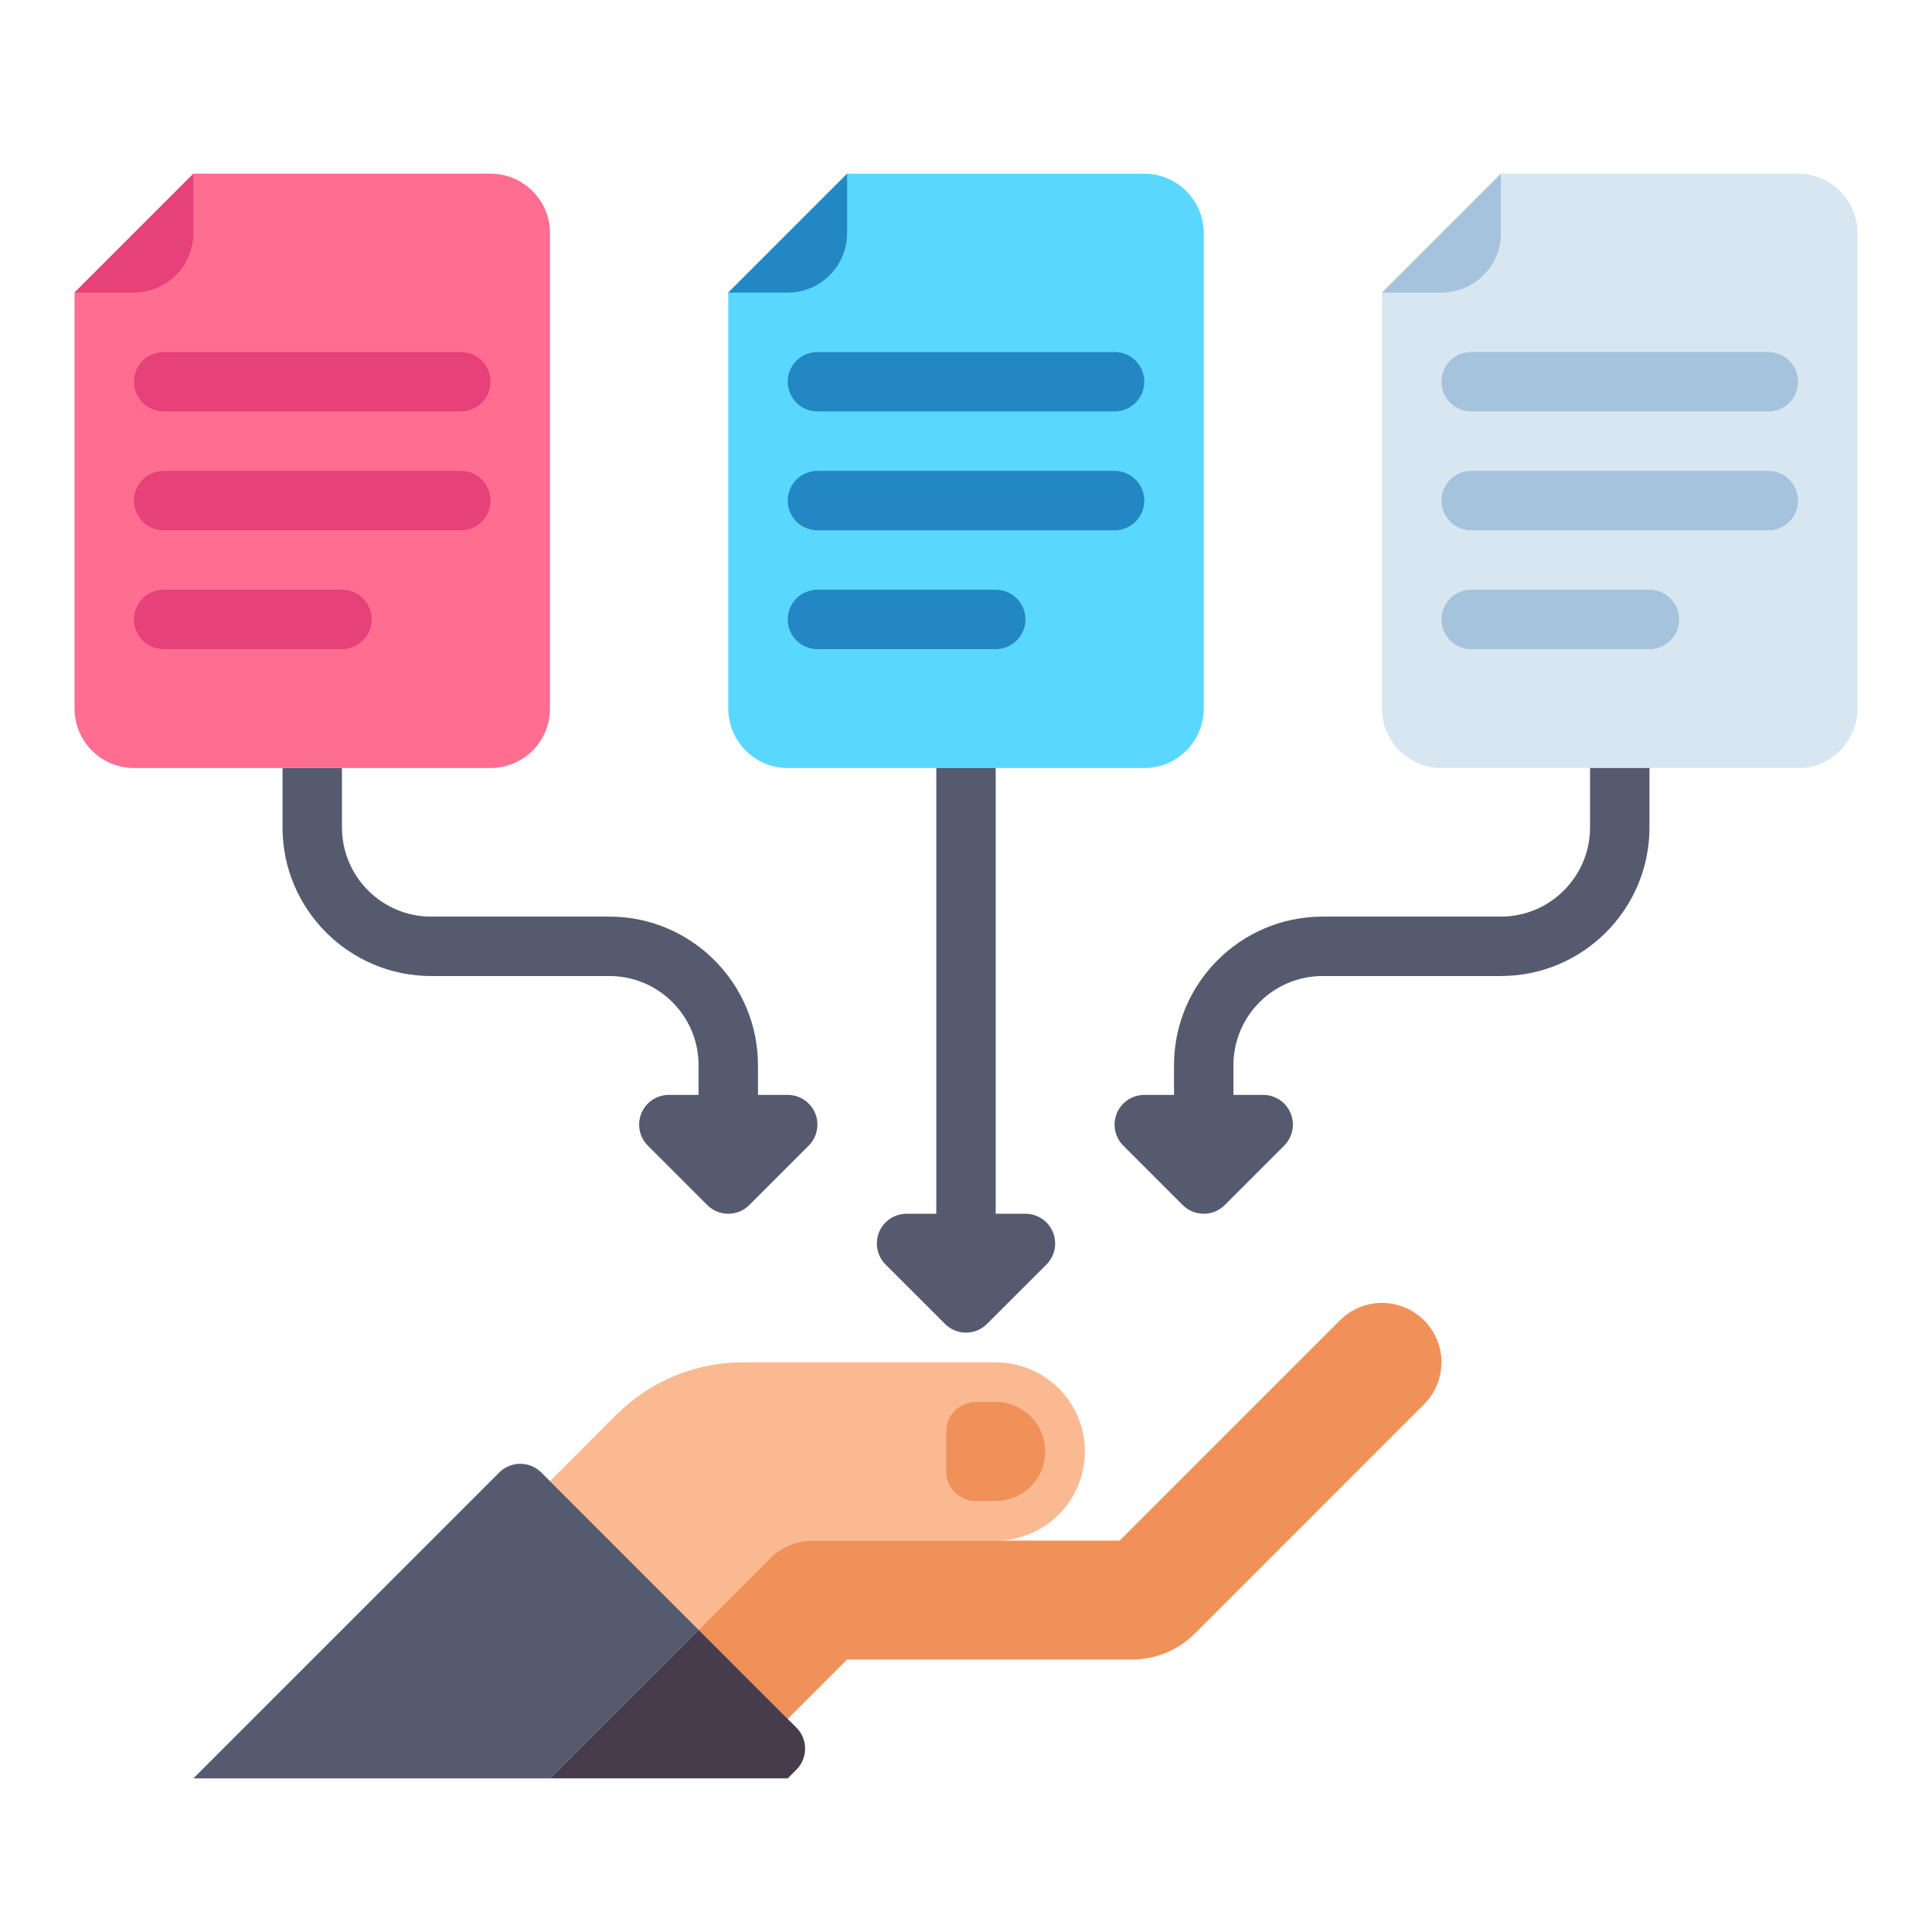
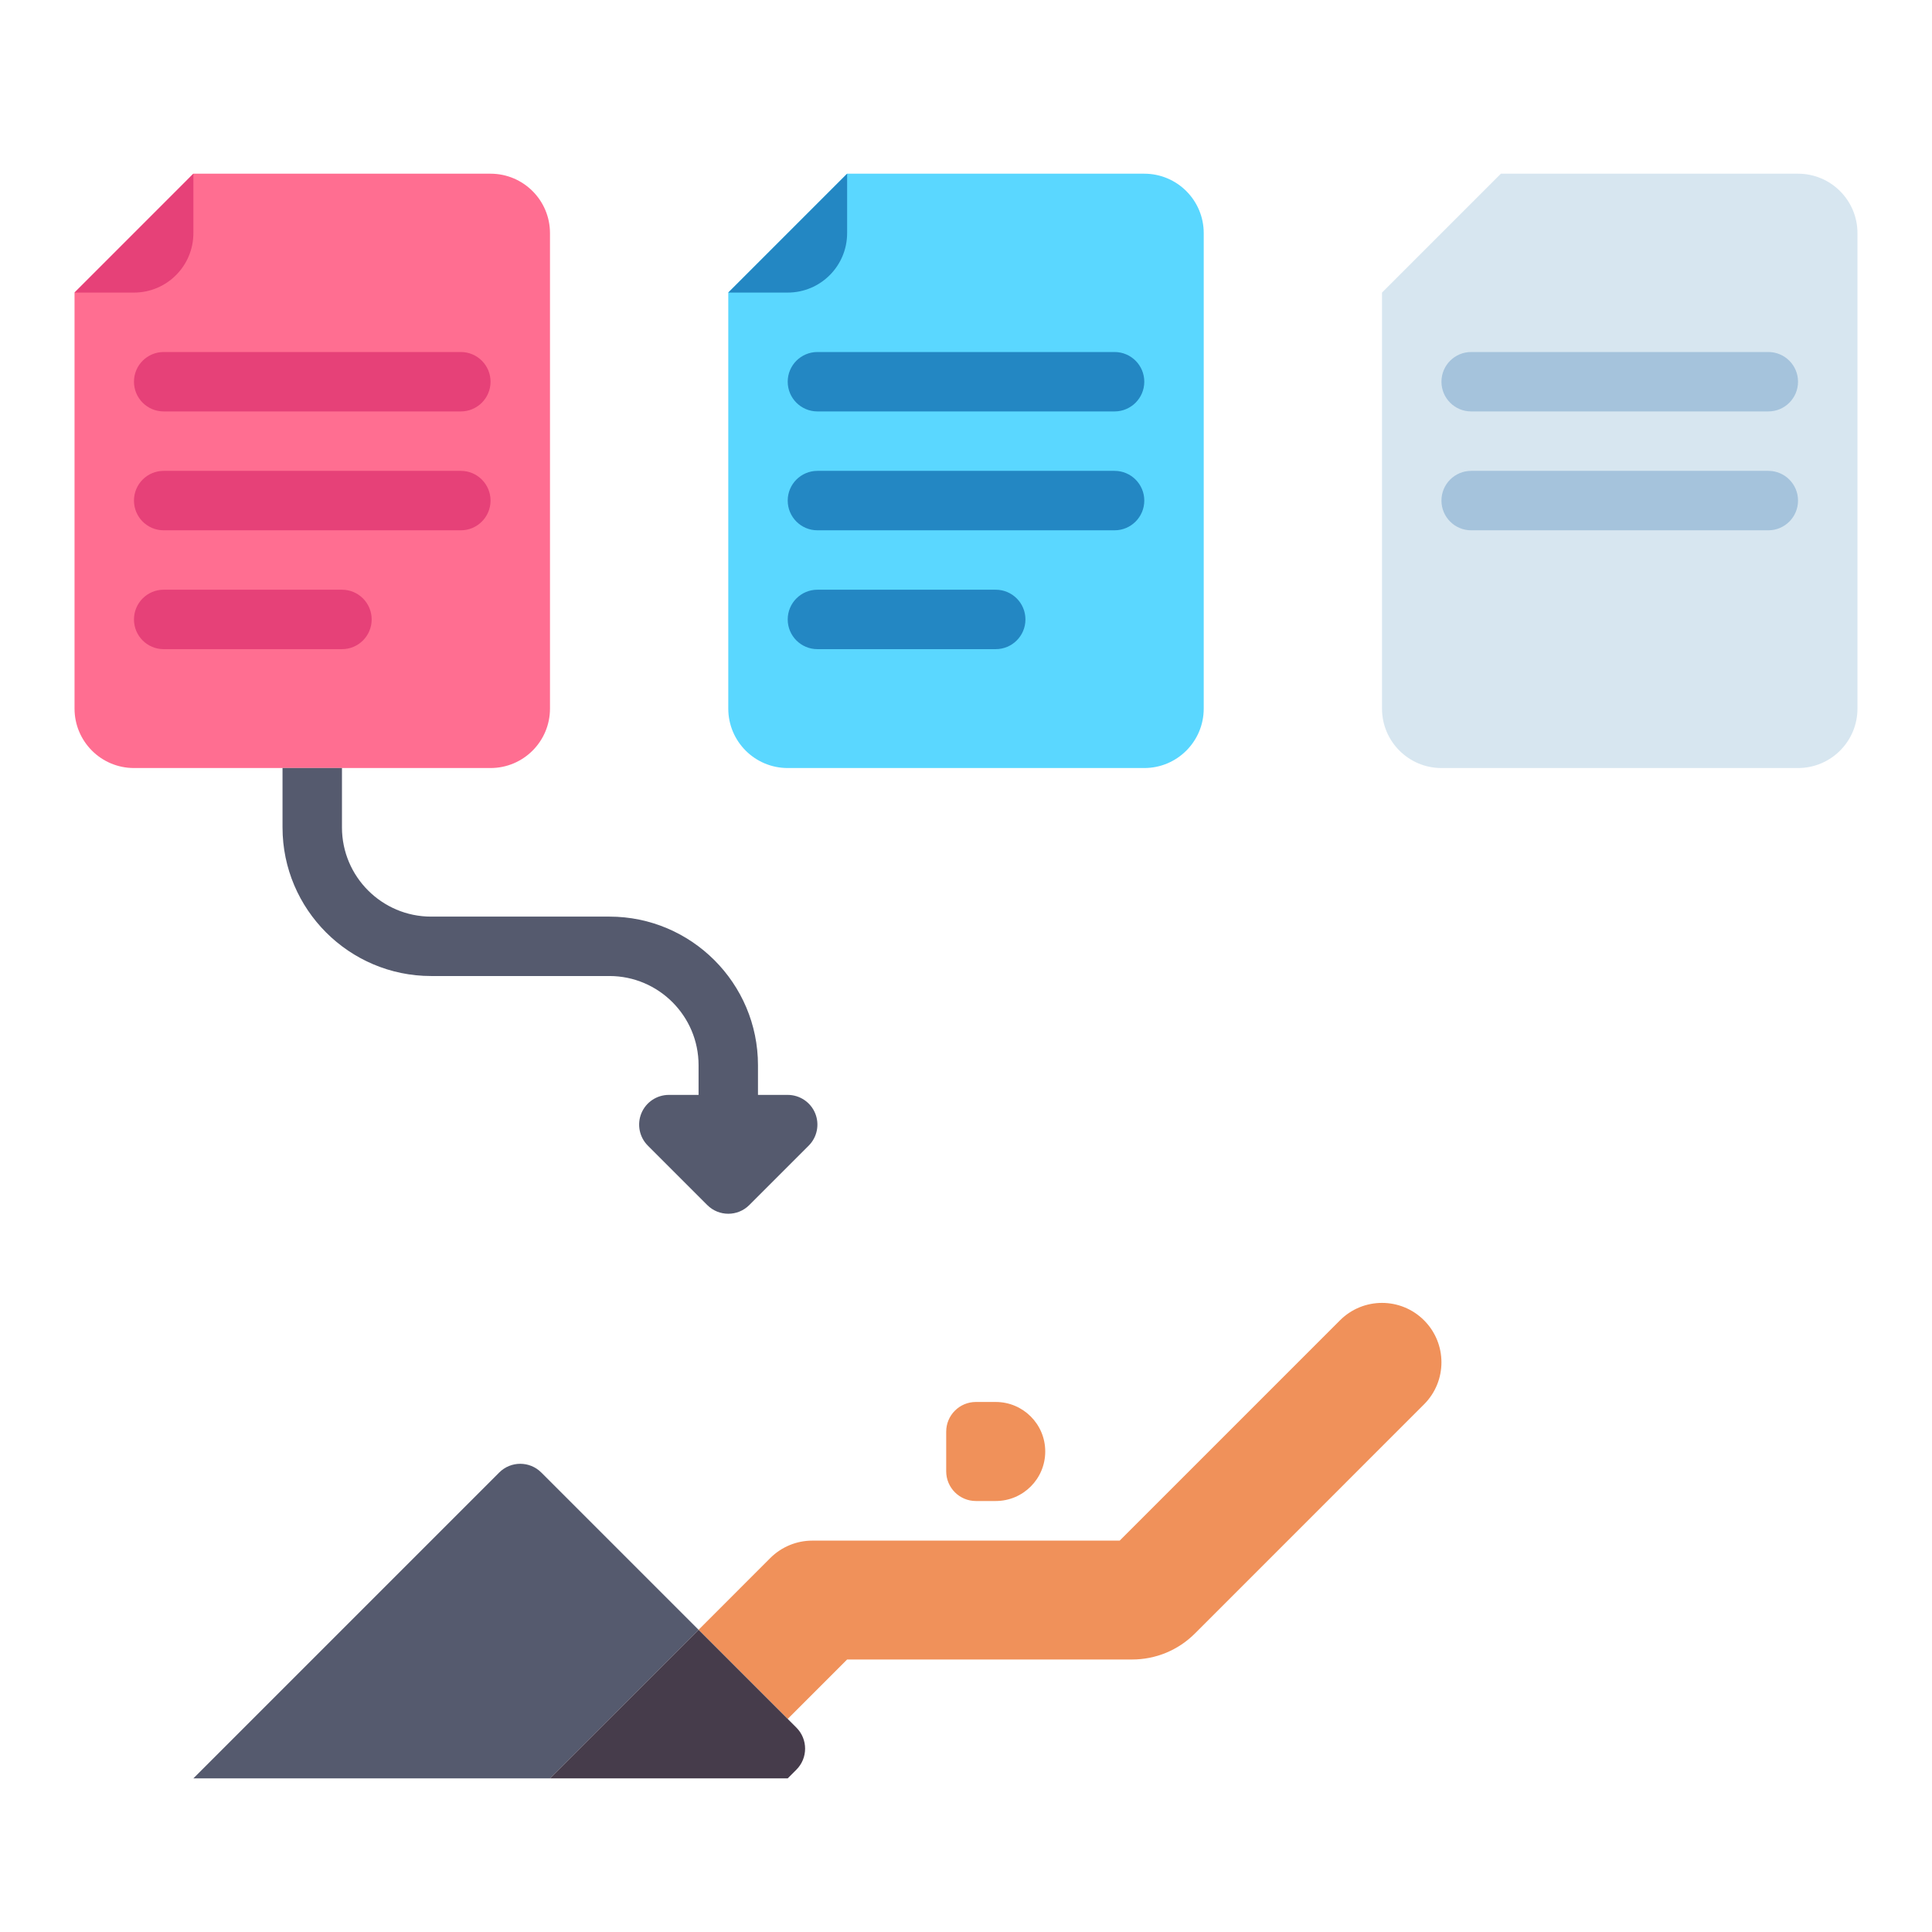
<svg xmlns="http://www.w3.org/2000/svg" width="64" height="64" viewBox="0 0 64 64" fill="none">
-   <path d="M32.984 45.129H24.603C23.036 45.129 21.534 45.752 20.426 46.859L18.219 49.067L23.141 53.989L25.517 51.612C25.886 51.243 26.387 51.035 26.909 51.035H32.984C34.615 51.035 35.938 49.713 35.938 48.082C35.938 46.451 34.615 45.129 32.984 45.129Z" fill="#FAB991" />
  <path d="M47.173 43.737C46.404 42.968 45.158 42.968 44.389 43.737L37.091 51.035H26.909C26.387 51.035 25.886 51.243 25.517 51.612L23.141 53.989L26.094 56.942L28.062 54.973H37.499C38.288 54.973 39.029 54.666 39.587 54.108L47.173 46.521C47.942 45.752 47.942 44.506 47.173 43.737Z" fill="#F0915A" />
  <path d="M32.984 49.723H32.328C31.785 49.723 31.344 49.282 31.344 48.739V47.426C31.344 46.882 31.785 46.442 32.328 46.442H32.984C33.891 46.442 34.625 47.176 34.625 48.082C34.625 48.989 33.891 49.723 32.984 49.723Z" fill="#F0915A" />
  <path d="M17.93 48.778L23.141 53.989L18.219 58.91H6.406L16.538 48.778C16.923 48.394 17.546 48.394 17.93 48.778Z" fill="#555A6E" />
  <path d="M23.141 53.989L26.382 57.23C26.766 57.614 26.766 58.238 26.382 58.622L26.094 58.91H18.219L23.141 53.989Z" fill="#463C4B" />
  <path d="M16.25 5.754H6.406C4.869 7.292 4.006 8.154 2.469 9.692V23.473C2.469 24.56 3.35 25.442 4.438 25.442H16.25C17.337 25.442 18.219 24.56 18.219 23.473V7.723C18.219 6.636 17.337 5.754 16.25 5.754Z" fill="#FF6E91" />
  <path d="M6.406 5.754L2.469 9.692H4.438C5.525 9.692 6.406 8.81 6.406 7.723V5.754Z" fill="#E64178" />
  <path d="M15.266 13.629H5.422C4.878 13.629 4.438 13.188 4.438 12.645C4.438 12.101 4.878 11.661 5.422 11.661H15.266C15.809 11.661 16.25 12.101 16.25 12.645C16.25 13.188 15.809 13.629 15.266 13.629Z" fill="#E64178" />
  <path d="M15.266 17.567H5.422C4.878 17.567 4.438 17.126 4.438 16.582C4.438 16.039 4.878 15.598 5.422 15.598H15.266C15.809 15.598 16.25 16.039 16.25 16.582C16.25 17.126 15.809 17.567 15.266 17.567Z" fill="#E64178" />
  <path d="M11.328 21.504H5.422C4.878 21.504 4.438 21.064 4.438 20.52C4.438 19.976 4.878 19.535 5.422 19.535H11.328C11.872 19.535 12.312 19.976 12.312 20.52C12.312 21.064 11.872 21.504 11.328 21.504Z" fill="#E64178" />
  <path d="M37.906 5.754H28.062C26.525 7.292 25.663 8.154 24.125 9.692V23.473C24.125 24.56 25.006 25.442 26.094 25.442H37.906C38.994 25.442 39.875 24.56 39.875 23.473V7.723C39.875 6.636 38.994 5.754 37.906 5.754Z" fill="#5AD7FF" />
  <path d="M28.062 5.754L24.125 9.692H26.094C27.181 9.692 28.062 8.81 28.062 7.723V5.754Z" fill="#2387C3" />
  <path d="M36.922 13.629H27.078C26.535 13.629 26.094 13.188 26.094 12.645C26.094 12.101 26.535 11.661 27.078 11.661H36.922C37.465 11.661 37.906 12.101 37.906 12.645C37.906 13.188 37.465 13.629 36.922 13.629Z" fill="#2387C3" />
  <path d="M36.922 17.567H27.078C26.535 17.567 26.094 17.126 26.094 16.582C26.094 16.039 26.535 15.598 27.078 15.598H36.922C37.465 15.598 37.906 16.039 37.906 16.582C37.906 17.126 37.465 17.567 36.922 17.567Z" fill="#2387C3" />
  <path d="M32.984 21.504H27.078C26.535 21.504 26.094 21.064 26.094 20.52C26.094 19.976 26.535 19.535 27.078 19.535H32.984C33.528 19.535 33.969 19.976 33.969 20.52C33.969 21.064 33.528 21.504 32.984 21.504Z" fill="#2387C3" />
  <path d="M59.562 5.754H49.719C48.181 7.292 47.319 8.154 45.781 9.692V23.473C45.781 24.56 46.663 25.442 47.75 25.442H59.562C60.65 25.442 61.531 24.56 61.531 23.473V7.723C61.531 6.636 60.65 5.754 59.562 5.754Z" fill="#D7E6F0" />
-   <path d="M49.719 5.754L45.781 9.692H47.75C48.837 9.692 49.719 8.81 49.719 7.723V5.754Z" fill="#A5C3DC" />
  <path d="M58.578 13.629H48.734C48.191 13.629 47.75 13.188 47.75 12.645C47.75 12.101 48.191 11.661 48.734 11.661H58.578C59.122 11.661 59.562 12.101 59.562 12.645C59.562 13.188 59.122 13.629 58.578 13.629Z" fill="#A5C3DC" />
  <path d="M58.578 17.567H48.734C48.191 17.567 47.75 17.126 47.75 16.582C47.75 16.039 48.191 15.598 48.734 15.598H58.578C59.122 15.598 59.562 16.039 59.562 16.582C59.562 17.126 59.122 17.567 58.578 17.567Z" fill="#A5C3DC" />
-   <path d="M54.641 21.504H48.734C48.191 21.504 47.75 21.064 47.75 20.52C47.75 19.976 48.191 19.535 48.734 19.535H54.641C55.184 19.535 55.625 19.976 55.625 20.52C55.625 21.064 55.184 21.504 54.641 21.504Z" fill="#A5C3DC" />
-   <path d="M52.672 25.442V27.41C52.672 29.039 51.347 30.364 49.719 30.364H43.812C41.099 30.364 38.891 32.572 38.891 35.285V36.27H37.906C37.508 36.27 37.149 36.51 36.997 36.877C36.844 37.245 36.929 37.669 37.21 37.95L39.179 39.919C39.371 40.111 39.623 40.207 39.875 40.207C40.127 40.207 40.379 40.111 40.571 39.919L42.54 37.95C42.821 37.669 42.906 37.245 42.753 36.877C42.601 36.51 42.242 36.27 41.844 36.27H40.859V35.285C40.859 33.657 42.184 32.332 43.812 32.332H49.719C52.433 32.332 54.641 30.124 54.641 27.41V25.442H52.672Z" fill="#555A6E" />
  <path d="M27.003 36.877C26.851 36.51 26.492 36.27 26.094 36.27H25.109V35.285C25.109 32.572 22.901 30.364 20.188 30.364H14.281C12.653 30.364 11.328 29.039 11.328 27.41V25.442H9.359V27.41C9.359 30.124 11.567 32.332 14.281 32.332H20.188C21.816 32.332 23.141 33.657 23.141 35.285V36.27H22.156C21.758 36.27 21.399 36.51 21.247 36.877C21.095 37.245 21.179 37.669 21.46 37.95L23.429 39.919C23.621 40.111 23.873 40.207 24.125 40.207C24.377 40.207 24.629 40.111 24.821 39.919L26.79 37.95C27.071 37.669 27.155 37.245 27.003 36.877Z" fill="#555A6E" />
-   <path d="M34.878 40.815C34.726 40.447 34.367 40.207 33.969 40.207H32.984V25.442H31.016V40.207H30.031C29.633 40.207 29.274 40.447 29.122 40.815C28.97 41.183 29.054 41.606 29.335 41.888L31.304 43.856C31.496 44.049 31.748 44.145 32 44.145C32.252 44.145 32.504 44.049 32.696 43.856L34.665 41.888C34.946 41.606 35.031 41.183 34.878 40.815Z" fill="#555A6E" />
</svg>